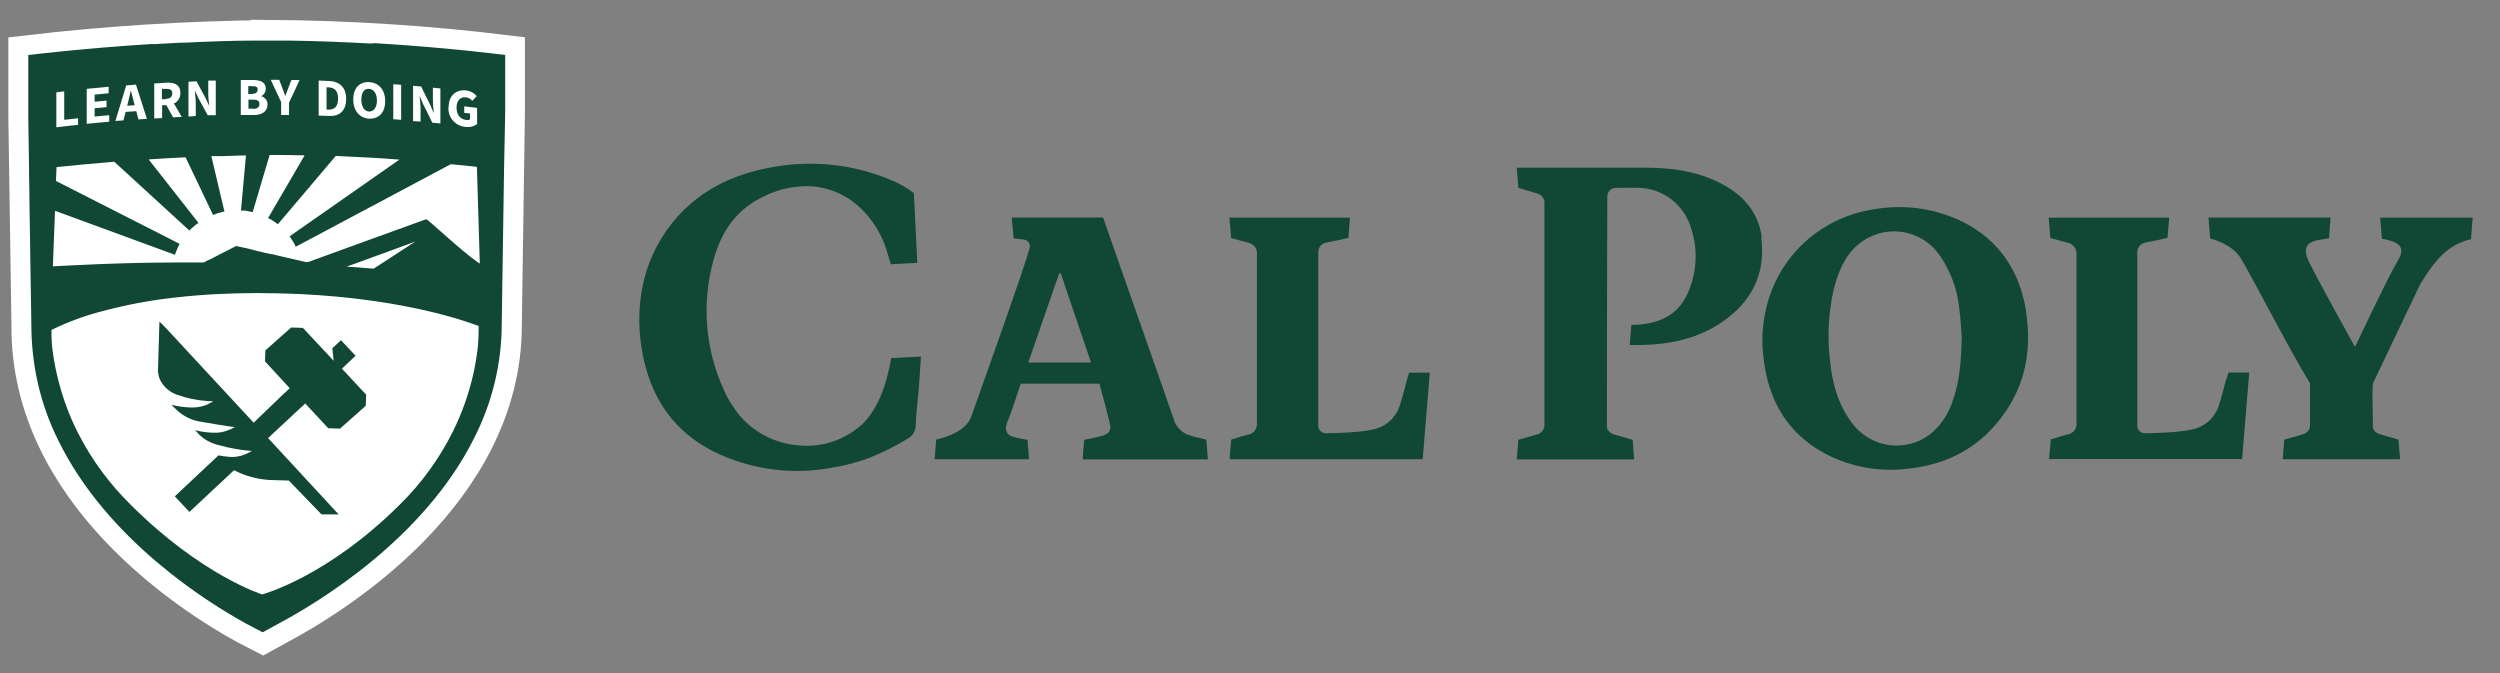
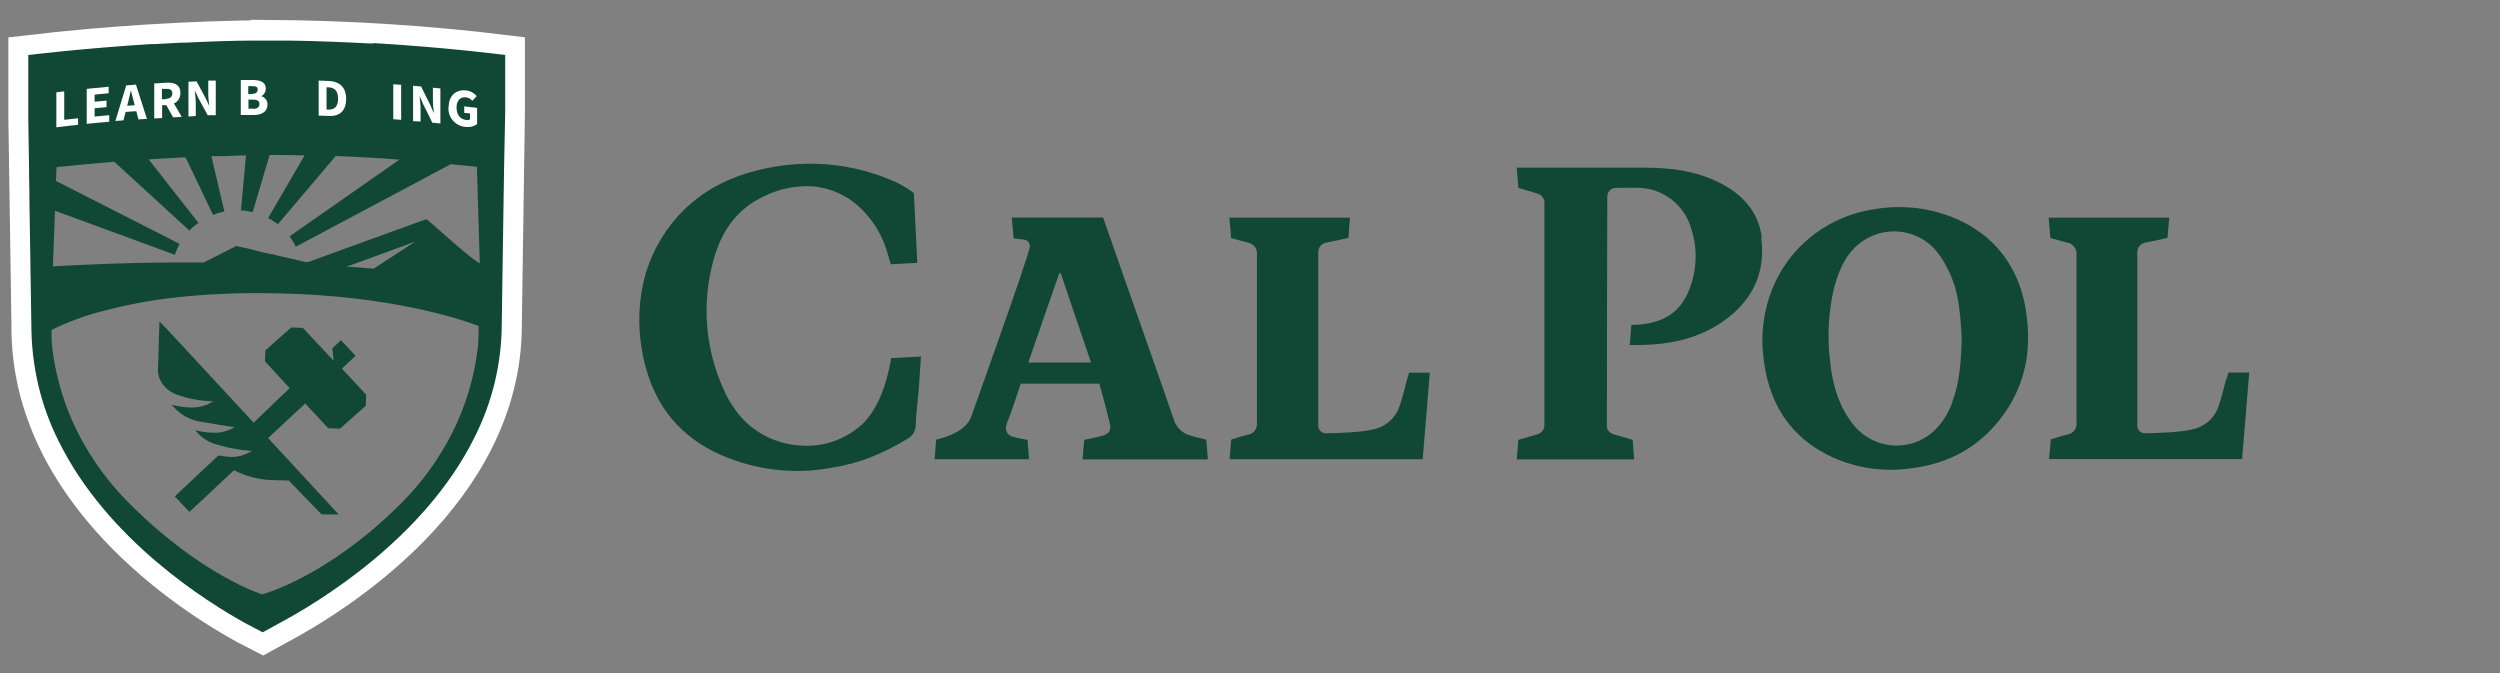
<svg xmlns="http://www.w3.org/2000/svg" id="Layer_1" version="1.1" viewBox="0 0 130 35">
  <rect x="0" y="0" width="130" height="35" fill="#808080" stroke="none" />
  <defs>
    <style> .st0 { fill: #104735; } .st1 { fill: #fff; } .st2 { fill: none; stroke: #fff; stroke-miterlimit: 10; stroke-width: 1.99px; } </style>
  </defs>
-   <path class="st1" d="M14.02,2.04c-4.21.04-8.41.3-12.59.79v3.28l.16,10.79c-.08,8.7,8.46,14.11,11.21,15.61l.87.45.82-.45c2.83-1.51,11.65-6.91,11.65-15.6l.16-11.1v-2.99c-4.07-.5-8.17-.76-12.28-.79" />
  <path class="st2" d="M14.02,2.04c-4.21.04-8.41.3-12.59.79v3.28l.16,10.79c-.08,8.7,8.46,14.11,11.21,15.61l.87.45.82-.45c2.83-1.51,11.65-6.91,11.65-15.6l.16-11.1v-2.99c-4.07-.5-8.17-.76-12.28-.79Z" />
  <path class="st0" d="M18.99,20.47l-1.21-1.3.71-.67-.76-.81-.45.42.07.65-1.6-1.71-.61-.02-1.34,1.19-.02.57,1.29,1.4-.07.06-.25.23-1.56,1.5-4.57-4.93-.33-.33-.07,2.38c-.03.29.04.58.2.82l.05.07c.19.25.45.44.75.54.49.18,1,.28,1.51.32l.36.02-.32.17-.05.02c-.26.1-.54.14-.81.13-.33-.01-.66-.06-.99-.14.06.07.14.15.23.23l.06.06c.36.33.81.54,1.29.6.48.09,1.39.23,1.4.23l.31.04-.25.13h-.03c-.27.13-.57.18-.87.16-.31-.01-.61-.05-.91-.13l.17.19.07.07c.28.26.63.44,1.01.52.14.04.28.07.42.11.5.11.95.16.95.16l.33.03-.19.1-.1.05c-.29.13-.62.19-.94.15-.17-.01-.34-.04-.51-.07h0l-2.27,2.13.76.81,2.32-2.17c.57.3,1.2.47,1.85.51l1,.03,1.7,1.76h.89l-3.67-3.97,1.61-1.5.23-.21.05-.05.04-.04,1.2,1.29.61.02,1.34-1.19.02-.57-.04-.06Z" />
  <path class="st0" d="M24.93,13.69h-.02s-.06-.05-.06-.05h0c-.88-.6-2.59-2.24-2.69-2.24-.02,0-6.09,2.21-6.09,2.21-.05.01-.1.02-.15.02l-.3-.07-1.13-.26-.16-.04-.16-.04h-.05l-.14-.03-.14-.03-.42-.1-.12-.03-.2-.05-.1-.03-.26-.06-.11-.02-.17-.04-.11-.02-.07-.02-.19.1-.1.05-.15.08-.1.05-.2.1-.1.05-.15.08-.1.05-.27.14-.12.05-.21.11h-1.6c-2.65,0-5.72.17-6.24.2l.11-2.89,6.24,2.29.03-.1.04-.1.07-.17.05-.1.05-.1-6.43-3.27.03-.72c.76-.08,1.79-.18,3-.28l3.91,3.58.07-.08.08-.07.14-.12.09-.07.09-.06-2.59-3.3c.61-.04,1.25-.08,1.92-.11l1.43,3,.1-.04.1-.04.18-.05.1-.03.11-.02-.68-2.88h.52c.42-.01.85-.03,1.28-.04l-.26,2.87h.22c.06.01.12.03.18.04l.11.02.1.02.88-2.97h0c.61,0,1.21,0,1.82.02l-1.9,3.26.1.05.09.05.15.1s.06.04.09.06l.08.06h0l.06-.07,2.95-3.48c1.17.05,2.29.11,3.31.19l-5.71,3.99s.04.06.06.09.04.06.06.09.03.05.05.08l.05.08s.04.06.05.1.03.06.05.1l8.06-4.29c.45.04.86.08,1.22.12l.14.02.15,5.01h0ZM18,13.87l.29-.1c.87-.31,3.31-1.21,3.31-1.21h0l-2.17,1.41h0l-1.43-.11h0ZM24.87,17.82c-.05.55-.14,1.1-.26,1.64-.24,1.05-.6,2.06-1.08,3.02-.69,1.37-1.6,2.63-2.69,3.71-3.83,3.83-7.21,4.72-7.21,4.72,0,0-3.16-.99-6.84-4.67-1.1-1.08-2.02-2.33-2.72-3.7-.44-.86-.78-1.76-1.02-2.7-.13-.49-.23-1-.3-1.5-.06-.39-.08-.79-.07-1.18l.07-.04c.81-.39,1.67-.71,2.54-.93,1.26-.34,2.54-.58,3.83-.72,1.41-.16,2.84-.23,4.26-.23.77,0,1.51.02,2.21.05,5.53.26,8.76,1.46,9.24,1.64l.06.02c0,.29,0,.58-.03.88M19.4,2.26h-.18c-1.32-.07-2.75-.13-4.2-.15h-1.71c-1.26,0-2.5.05-3.7.11h-.22c-.45.02-.89.05-1.31.07h-.22c-3.63.23-6.39.57-6.39.57v3.27l.04,2.58v.24l.02,1.3v.23l.1,6.4c0,2.1.47,4.17,1.41,6.04,2.53,5.15,7.74,8.4,9.76,9.51l.86.45.82-.45c2.1-1.12,7.55-4.41,10.16-9.62.94-1.83,1.44-3.86,1.45-5.92l.12-8.06.06-3v-2.97s-2.95-.39-6.85-.62" />
  <path class="st1" d="M2.93,4.8l.41-.05v1.48l.72-.08v.34c-.38.04-.75.08-1.13.13v-1.82Z" />
  <path class="st1" d="M4.52,4.62l1.13-.11v.34l-.73.07v.37l.62-.06v.34l-.62.06v.43l.76-.07v.34c-.39.03-.78.07-1.17.11v-1.83Z" />
  <path class="st1" d="M6.38,5.52l.88-.07v.32l-.88.06v-.32M6.58,4.44l.49-.04c.19.59.38,1.19.57,1.78l-.44.03-.24-.91c-.05-.18-.1-.39-.15-.58h-.01c-.05.2-.09.41-.14.6-.08.31-.16.63-.24.94l-.42.03.57-1.87" />
  <path class="st1" d="M8.58,5.36l.29-.28.58,1-.45.02-.41-.74M8.63,5.14c.22-.01.33-.11.33-.29s-.12-.23-.33-.23h-.21v.54h.21M8.01,4.34l.66-.04c.39-.02.71.1.71.53s-.32.62-.71.64h-.24v.67l-.41.02v-1.82Z" />
  <path class="st1" d="M9.8,4.25l.42-.02.48.89.18.39h0c-.02-.19-.05-.45-.05-.66v-.66h.39s0,1.8,0,1.8h-.42s-.48-.88-.48-.88c-.06-.13-.12-.26-.18-.39h-.01c.02.2.05.45.05.66v.65l-.38.03v-1.82" />
  <path class="st1" d="M13.15,5.66c.23,0,.34-.08.34-.25s-.11-.23-.34-.23h-.23v.47h.23M13.11,4.88c.2,0,.29-.09.29-.23s-.1-.17-.29-.17h-.2v.41h.19M12.51,4.16h.63c.38,0,.68.1.68.45,0,.17-.09.32-.24.39h0c.2.05.34.24.33.44,0,.37-.31.54-.71.54h-.68v-1.83Z" />
-   <path class="st1" d="M14.63,5.33c-.18-.39-.37-.78-.55-1.18h.44l.16.42c.05.14.1.26.15.41h.01c.05-.14.1-.27.15-.4s.11-.28.16-.42h.43c-.18.39-.36.79-.55,1.17v.65h-.41v-.66Z" />
  <path class="st1" d="M17.06,5.7c.31.01.52-.13.52-.57s-.21-.58-.52-.59h-.08v1.16h.08M16.57,4.19l.52.02c.56.02.91.32.91.94s-.36.91-.89.88l-.54-.02v-1.82Z" />
-   <path class="st1" d="M19.6,5.23c0-.37-.16-.59-.41-.61s-.4.19-.4.56.16.61.4.62.41-.21.41-.57M18.37,5.16c0-.59.34-.92.83-.89s.83.39.83.99-.34.93-.83.91-.83-.4-.83-1" />
-   <path class="st1" d="M20.45,4.38l.41.03v1.82l-.41-.03v-1.82Z" />
+   <path class="st1" d="M20.45,4.38l.41.03v1.82l-.41-.03Z" />
  <path class="st1" d="M21.48,4.46l.42.04c.15.32.31.63.47.95.06.14.12.28.18.42h.01c-.02-.19-.05-.45-.05-.67v-.64l.39.04v1.82l-.42-.04c-.15-.32-.31-.63-.47-.95l-.18-.42h-.01c.02.2.05.45.05.66v.65l-.39-.02v-1.83Z" />
  <path class="st1" d="M23.33,5.56c0-.6.4-.91.89-.86.22.02.43.13.57.3l-.23.24c-.09-.1-.21-.17-.34-.18-.28-.03-.48.17-.48.53s.17.61.51.65c.07.01.13,0,.19-.03v-.31c-.1-.01-.2-.02-.3-.03v-.34l.67.08v.84c-.17.13-.39.18-.6.15-.53-.04-.93-.5-.89-1.03" />
  <path class="st0" d="M105.37,16.27c-.32-2.15-1.4-3.78-3.32-4.74-1.42-.7-3.03-.92-4.59-.65-3.08.45-5.81,3.02-5.82,6.89,0,.18.02.4.04.63.23,2.5,1.36,4.33,3.59,5.37,1.26.57,2.66.78,4.04.59,2.02-.23,3.69-1.13,4.9-2.84,1.12-1.57,1.44-3.36,1.15-5.26M101.53,20.9c-.53,1.44-1.59,2.27-2.93,2.27-.98-.01-1.89-.52-2.42-1.35-.64-.91-.91-1.97-1.02-3.08-.15-1.24-.08-2.5.2-3.72.23-.88.56-1.71,1.26-2.3,1.21-1.03,3.03-.89,4.06.32.06.07.12.15.18.23.57.82.92,1.77,1.02,2.76.08.57.1,1.13.13,1.49-.03,1.3-.11,2.36-.49,3.38" />
  <path class="st0" d="M61.95,22.66c-.43-.09-.78-.42-.91-.84-.86-2.5-1.75-4.99-2.62-7.48-.35-1.01-.71-2.02-1.06-3.03h-4.75l.1,1.09s.27.02.54.06c.19.02.32.19.3.38,0,.02,0,.03-.01.05-.26,1.03-2.59,7.51-3.03,8.76-.32.91-1.7,1.17-1.83,1.21-.02.35-.06.68-.08,1.02h4.91c-.03-.36-.05-.69-.08-1.01-.29-.04-.58-.1-.86-.19-.23-.11-.33-.4-.22-.63,0,0,0-.01,0-.02.29-.71.48-1.36.73-2.08h4.09c.19.68.37,1.36.54,2.07.09.37-.04.54-.42.65-.29.08-.59.13-.91.2-.03.34-.06.68-.08,1.02h6.51c-.03-.37-.05-.7-.08-1.03-.28-.07-.52-.12-.77-.19M53.47,18.85c.55-1.57,1.07-3.1,1.61-4.64h.08c.51,1.54,1.05,3.07,1.57,4.64h-3.26Z" />
  <path class="st0" d="M73.17,19.72c-.12.45-.23.91-.37,1.33-.19.64-.71,1.13-1.36,1.27-.67.17-1.87.2-2.5.21-.21,0-.39-.17-.39-.39h0v-8.97c-.03-.28.17-.53.45-.56,0,0,0,0,0,0,.38-.07.75-.16,1.12-.24.02-.38.08-1.05.08-1.05h-6.27s.06.71.09,1.06l.89.24c.29.06.48.32.45.61v8.77c.03.29-.17.55-.45.6-.3.07-.6.17-.89.26-.03.36-.05.68-.08,1.02h10.04l.37-4.5h-1.08c-.03.12-.07.23-.1.34" />
  <path class="st0" d="M115.76,19.72c-.12.45-.23.91-.37,1.33-.19.64-.71,1.13-1.36,1.27-.67.17-1.87.2-2.5.21-.21,0-.39-.17-.39-.39h0v-8.97c-.03-.28.17-.53.45-.56,0,0,0,0,0,0,.38-.07.75-.16,1.12-.24.03-.38.06-.71.09-1.05h-6.27s.06.71.09,1.06l.89.24c.29.05.49.32.47.61,0,2.92,0,5.84,0,8.76.03.29-.17.55-.45.6-.3.07-.6.17-.89.26-.03.36-.05.68-.09,1.02h10.04l.37-4.5h-1.08c-.03.12-.07.23-.1.34" />
  <path class="st0" d="M46.49,9.43c-2.08-.92-4.4-1.15-6.63-.68-.19.04-.38.08-.57.13-.32.08-.64.18-.95.3-1.01.36-1.94.94-2.72,1.68-.94.91-1.63,2.04-2.02,3.28-.39,1.32-.46,2.71-.22,4.06.09.56.24,1.11.44,1.65.75,1.98,2.22,3.35,4.42,4.1,1.63.56,3.37.69,5.06.36.65-.1,1.29-.27,1.9-.5.7-.28,1.38-.62,2.02-1.01.11-.07.21-.16.28-.27.08-.14.12-.29.12-.45.02-.61.11-1.31.16-1.91.04-.45.07-1.16.11-1.63h0l-1.56.08s0,.03,0,.05c0,.05-.02.1-.02.14h0c-.23,1.19-.62,2.4-1.46,3.24-.78.71-1.79,1.12-2.84,1.13h0c-.29,0-.59-.02-.88-.07-.62-.1-1.21-.33-1.74-.68l-.05-.04c-.07-.05-.15-.1-.23-.16-.04-.03-.07-.06-.11-.09s-.1-.08-.15-.13-.09-.09-.14-.14-.07-.07-.1-.1-.08-.09-.12-.13l-.11-.13s-.05-.06-.07-.1-.1-.12-.14-.19c0,0,0-.01-.01-.02-.21-.3-.39-.61-.53-.95-.97-2.12-1.15-4.51-.52-6.76.12-.44.28-.86.49-1.26.42-.81,1.07-1.47,1.88-1.9.07-.04.13-.07.2-.1.02-.01.04-.02.06-.03.79-.39,1.66-.56,2.54-.51.73.07,1.43.33,2.03.76.9.68,1.54,1.64,1.84,2.72,0,.01,0,.03.01.04.06.18.11.37.16.53h0l1.38-.07h0l-.18-3.63c-.1-.07-.21-.16-.32-.23-.23-.14-.46-.27-.71-.39" />
  <path class="st0" d="M80.32,20.44v1.63s0-.02,0-.03v-1.59" />
  <path class="st0" d="M91.61,12.32c-.19-1.36-1.04-2.25-2.24-2.84s-2.44-.75-3.74-.76h-6.76c.02.34.06.68.08,1.01v.04c.35.1.66.19.97.29.25.05.42.29.39.54v8.84c0,4.42,0,2.07,0,2.6v.03c.01.26-.16.48-.42.53l-.94.27v.04c-.02.31-.08.98-.08.98h6.11s-.06-.68-.08-1.02h0l-.94-.27c-.19-.04-.35-.18-.4-.37v-.15c0-3.43.01-10.06.02-11.86,0-.25.2-.45.45-.45.43,0,.83-.02,1.24,0,1.26.05,2.34.92,2.68,2.14.29.89.3,1.85.03,2.75-.36,1.19-1.06,2.21-3.15,2.24l-.08,1.04c1.89.04,3.61-.26,5.11-1.42,1.36-1.06,1.96-2.47,1.72-4.19" />
-   <path class="st0" d="M128.57,11.32h-4.8c.02.38.07.73.09,1.09.16.04.25.06.35.08.71.19.83.51.44,1.13s-2.19,4.42-2.19,4.42c0,0-1.65-2.96-2.31-4.26-.11-.23-.61-1.04.24-1.26.23-.06.45-.08.72-.13.02-.37.08-1.08.08-1.08h-6.35c.03.38.06.74.09,1.09.13.03,1.11.3,1.56.98.38.57,2.8,5.26,3.63,6.54v2.14c.03.26-.15.48-.4.53l-.3.09-.64.18s-.08,1.02-.08,1.02h6.11s-.07-.69-.09-1.02h0c-.34-.1-.64-.18-.94-.27l-.08-.03c-.16-.05-.28-.18-.31-.34v-.15c0-.36-.06-2.04.02-2.17l2.44-5.12c.64-1.03,1.32-2.05,2.64-2.34.02-.21.09-1.1.09-1.1" />
  <line class="st0" x1="74.36" y1="19.2" x2="73.96" y2="24.15" />
</svg>